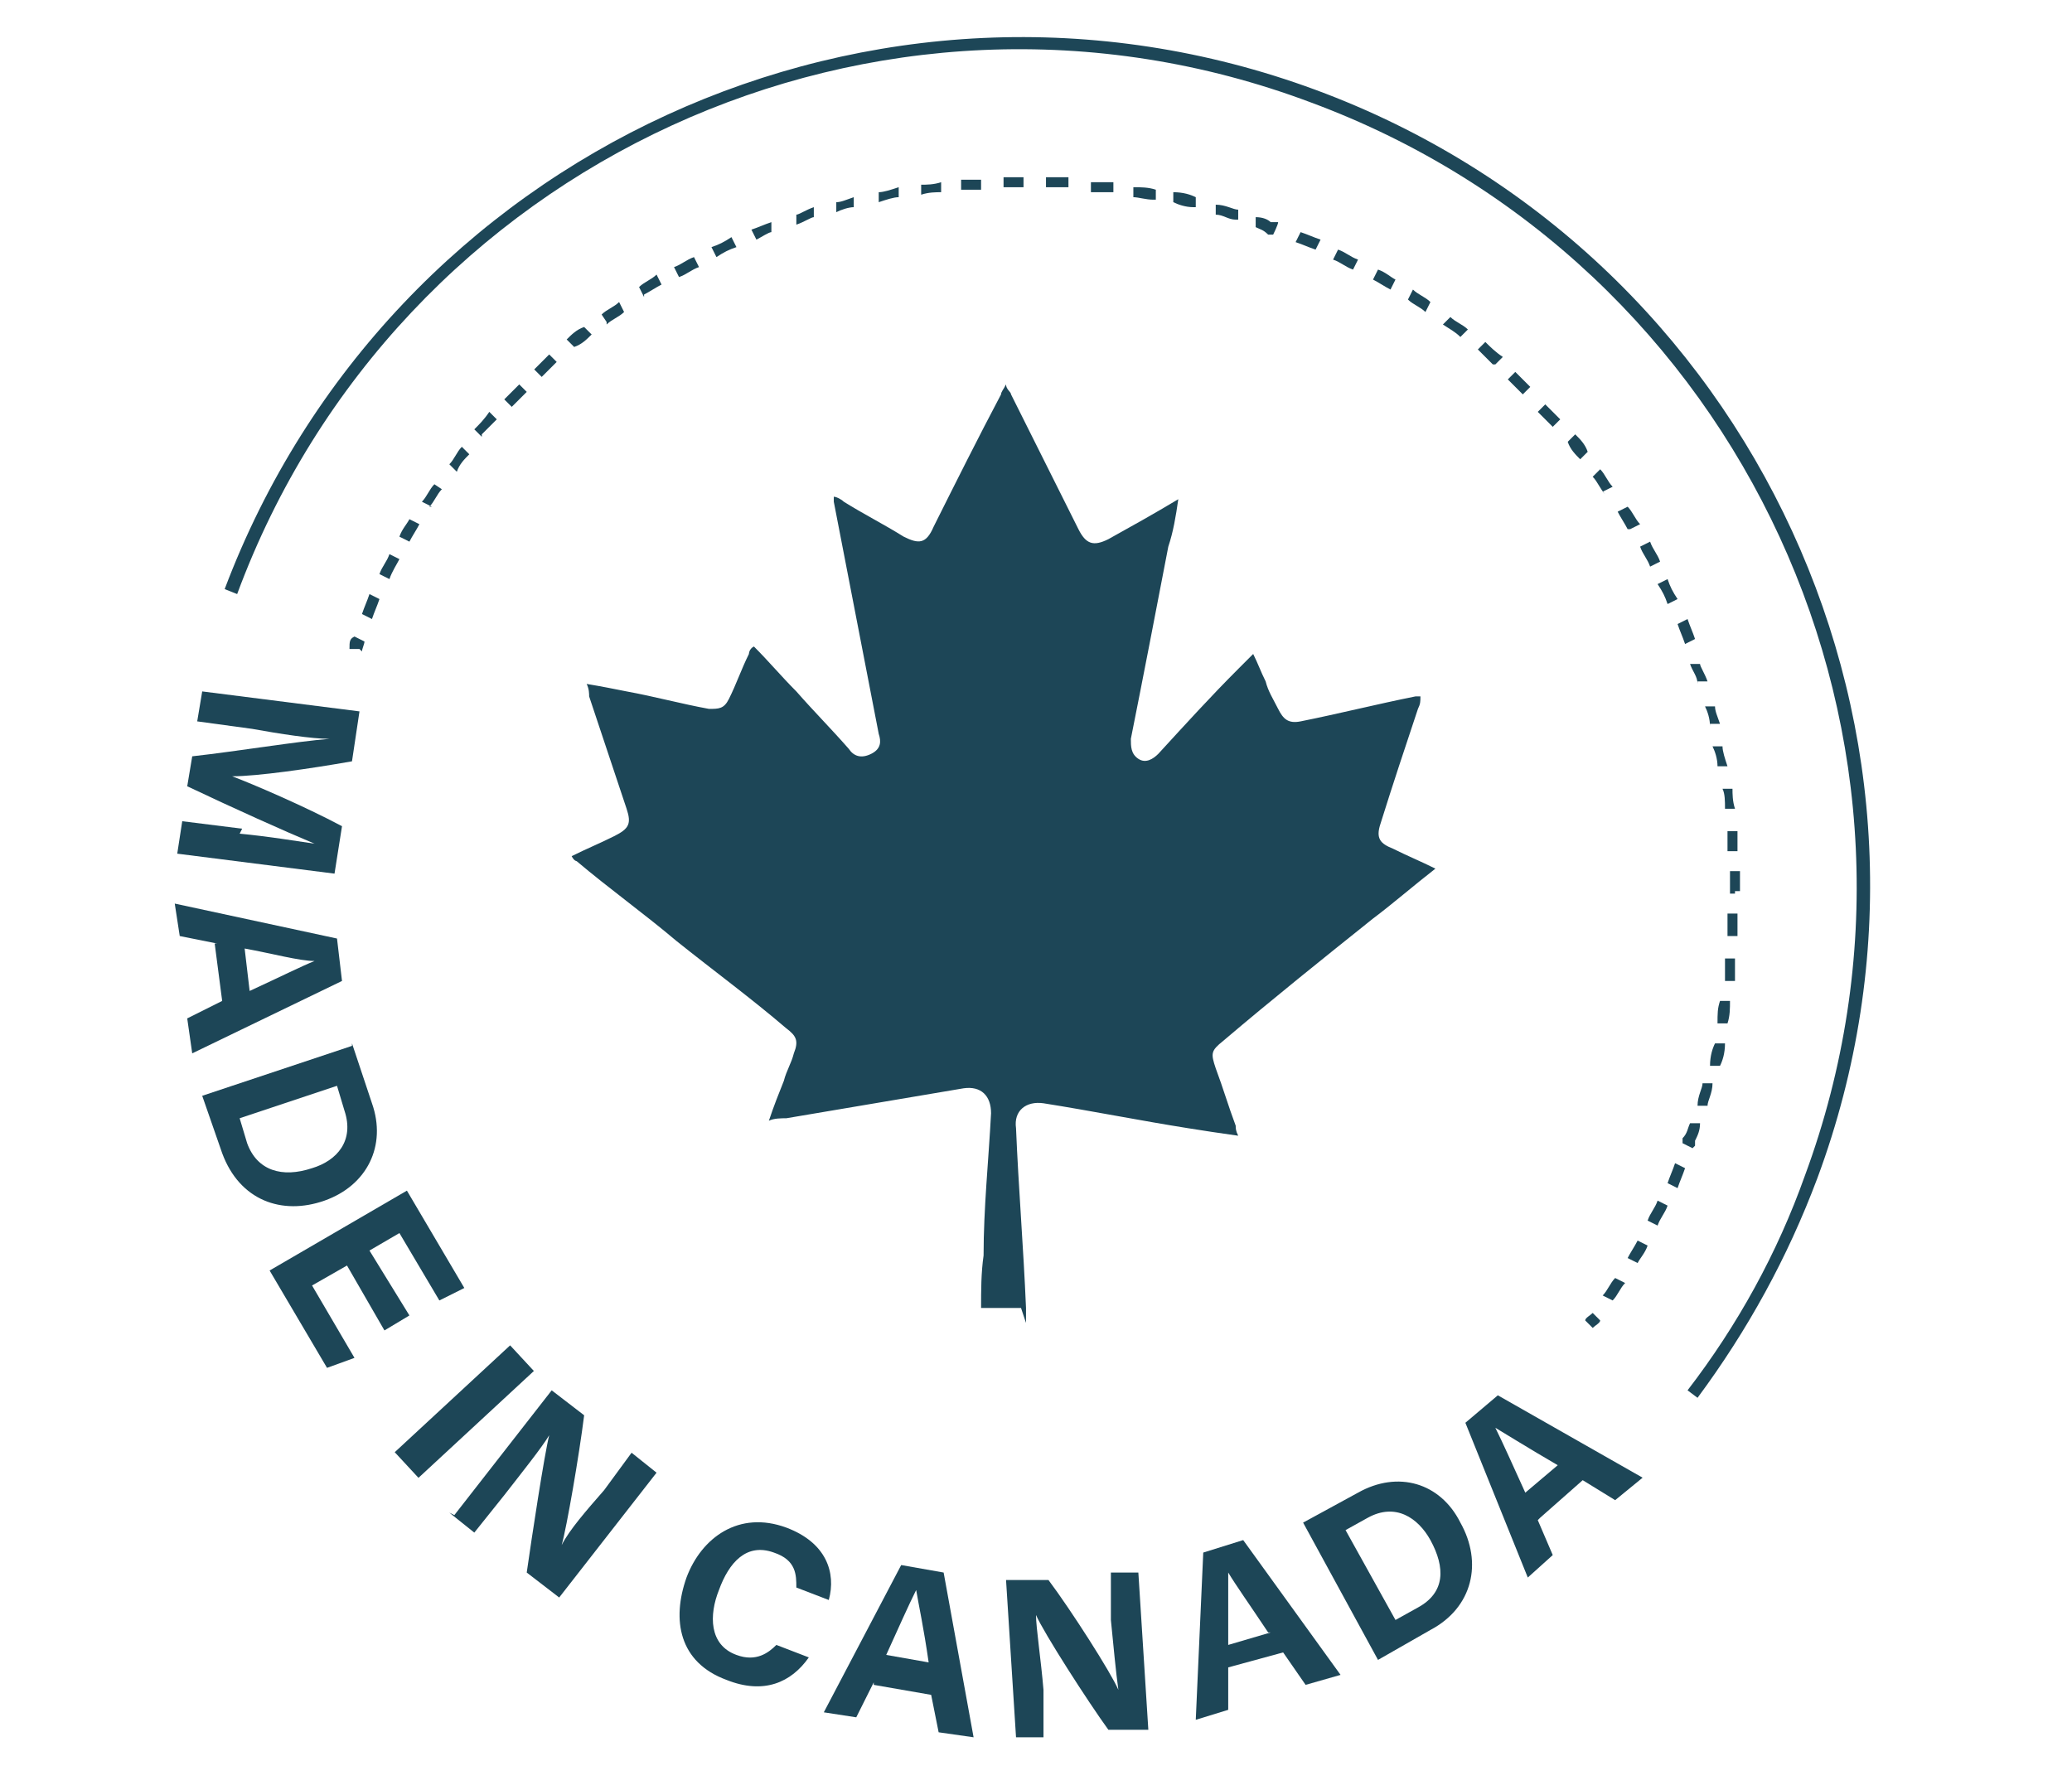
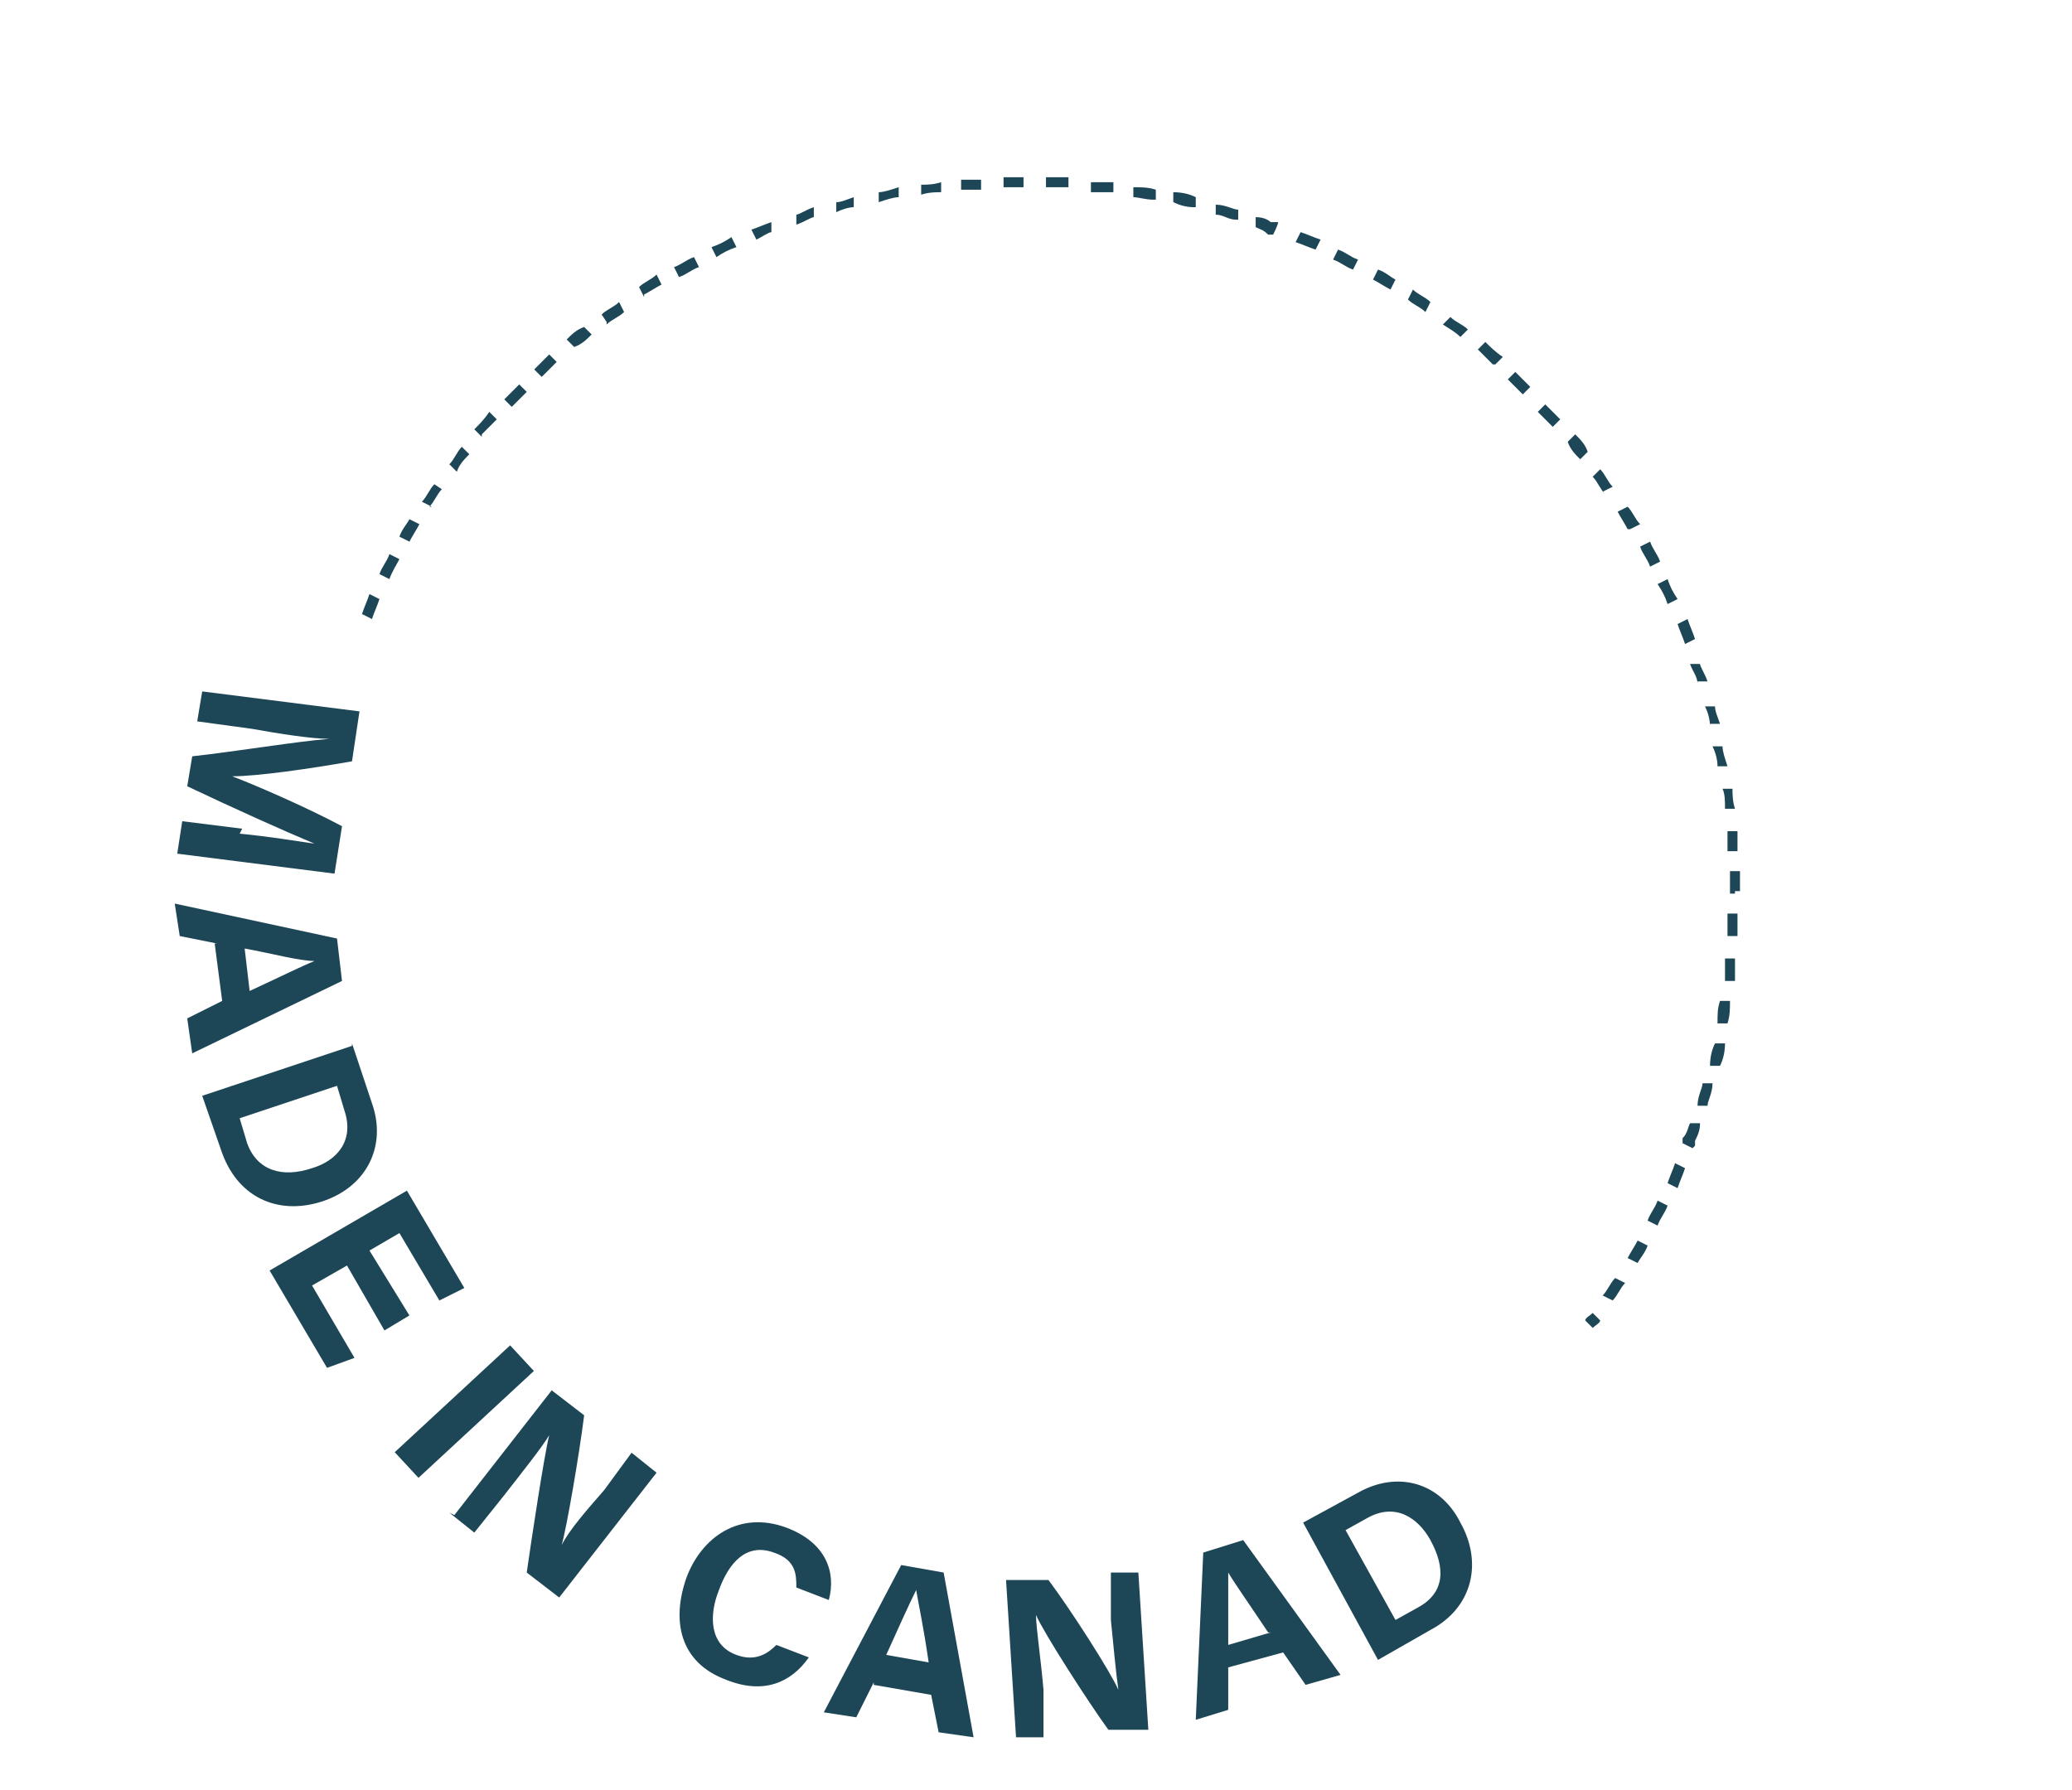
<svg xmlns="http://www.w3.org/2000/svg" id="Layer_1" data-name="Layer 1" version="1.1" viewBox="0 0 83 71.7">
  <defs>
    <style>
      .cls-1 {
        fill: #1d4657;
        stroke-width: 0px;
      }
    </style>
  </defs>
  <path class="cls-1" d="M9.6,33.4c1.1.1,2.3.3,3,.4h0c-1.2-.5-3.2-1.4-5.1-2.3l.2-1.2c1.8-.2,4.2-.6,5.5-.7h0c-.7,0-2-.2-3.1-.4l-2.2-.3.2-1.2,6.3.8-.3,2c-1.7.3-3.8.6-4.8.6h0c.8.3,2.9,1.2,4.4,2l-.3,1.9-6.3-.8.2-1.3,2.4.3Z" />
  <path class="cls-1" d="M10,39.7c1.3-.6,2.1-1,2.6-1.2h0c-.6,0-1.7-.3-2.8-.5l.2,1.7ZM8.7,37.8l-1.5-.3-.2-1.3,6.5,1.4.2,1.7-6,2.9-.2-1.4,1.4-.7-.3-2.3Z" />
  <path class="cls-1" d="M9.6,44.8l.3,1c.4,1.1,1.4,1.4,2.6,1,1-.3,1.7-1.1,1.3-2.3l-.3-1-3.9,1.3ZM14.1,41.8l.8,2.4c.6,1.7-.2,3.3-1.9,3.9-1.7.6-3.4,0-4.1-1.9l-.8-2.3,6-2Z" />
  <polygon class="cls-1" points="15.4 53.3 13.9 50.7 12.5 51.5 14.2 54.4 13.1 54.8 10.8 50.9 16.3 47.7 18.6 51.6 17.6 52.1 16 49.4 14.8 50.1 16.4 52.7 15.4 53.3" />
  <rect class="cls-1" x="15.4" y="55.8" width="6.3" height="1.4" transform="translate(-33.4 27.7) rotate(-42.8)" />
  <path class="cls-1" d="M18.2,60.7l3.9-5,1.3,1c-.2,1.6-.7,4.5-.9,5.2h0c.3-.6,1-1.4,1.7-2.2l1.1-1.5,1,.8-3.9,5-1.3-1c.2-1.4.7-4.7.9-5.5h0c-.3.5-1.1,1.5-1.8,2.4l-1.2,1.5-1-.8Z" />
  <path class="cls-1" d="M32.4,66.4c-.7,1-1.8,1.5-3.3.9-1.9-.7-2.2-2.4-1.6-4.1.6-1.6,2.1-2.7,4-2,1.6.6,2,1.8,1.7,2.9l-1.3-.5c0-.5,0-1.1-.9-1.4-1.1-.4-1.8.4-2.2,1.5-.4,1-.4,2.2.7,2.6.8.3,1.3-.1,1.6-.4l1.3.5Z" />
  <path class="cls-1" d="M37.2,66.6c-.2-1.4-.4-2.3-.5-2.9h0c-.3.6-.7,1.5-1.2,2.6l1.7.3ZM35,67.4l-.7,1.4-1.3-.2,3.1-5.9,1.7.3,1.2,6.6-1.4-.2-.3-1.5-2.3-.4Z" />
  <path class="cls-1" d="M40.7,69.6l-.4-6.3h1.7c.9,1.2,2.5,3.7,2.8,4.4h0c-.1-.7-.2-1.8-.3-2.8v-1.9c-.1,0,1.1,0,1.1,0l.4,6.3h-1.6c-.8-1.1-2.6-3.9-2.9-4.6h0c0,.5.2,1.8.3,3v1.9c.1,0-1.1,0-1.1,0Z" />
  <path class="cls-1" d="M50.8,65.4c-.8-1.2-1.3-1.9-1.6-2.4h0c0,.6,0,1.7,0,2.9l1.7-.5ZM49.2,67v1.5c0,0-1.3.4-1.3.4l.3-6.7,1.6-.5,3.9,5.4-1.4.4-.9-1.3-2.2.6Z" />
  <path class="cls-1" d="M55.9,64.9l.9-.5c1.1-.6,1.1-1.6.5-2.7-.5-.9-1.4-1.5-2.5-.9l-.9.5,2,3.6ZM52.2,61l2.2-1.2c1.6-.9,3.3-.4,4.1,1.2.9,1.6.5,3.4-1.2,4.3l-2.1,1.2-3-5.5Z" />
-   <path class="cls-1" d="M62.4,58.7c-1.2-.7-2-1.2-2.5-1.5h0c.3.6.7,1.5,1.2,2.6l1.3-1.1ZM61.6,60.9l.6,1.4-1,.9-2.5-6.2,1.3-1.1,5.8,3.3-1.1.9-1.3-.8-1.7,1.5Z" />
-   <path class="cls-1" d="M14.4,26h-.4c0-.3,0-.4.2-.5l.4.2c0,.1-.1.3-.1.4" />
  <path class="cls-1" d="M40.2,7.5v-.4c.2,0,.5,0,.7,0h.1v.4h-.1c-.2,0-.5,0-.7,0M42.8,7.5c-.3,0-.6,0-.9,0v-.4c.3,0,.6,0,.9,0v.4ZM38.5,7.6v-.4c.2,0,.5,0,.8,0v.4c-.3,0-.5,0-.8,0M44.5,7.7c-.3,0-.6,0-.8,0v-.4c.3,0,.6,0,.9,0v.4ZM36.9,7.8v-.4c.2,0,.5,0,.8-.1v.4c-.2,0-.5,0-.8.1M46.2,8c-.3,0-.6-.1-.8-.1v-.4c.3,0,.6,0,.9.1v.4ZM35.2,8.1v-.4c.2,0,.5-.1.8-.2v.4c-.2,0-.5.1-.8.2M47.8,8.3c-.3,0-.6-.1-.8-.2v-.4c.4,0,.7.1.9.2v.4ZM33.5,8.5v-.4c.2,0,.4-.1.7-.2v.4c-.2,0-.5.1-.7.2M49.5,8.8c-.3,0-.5-.2-.8-.2v-.4c.4,0,.7.2.9.2v.4ZM31.9,9v-.4c.1,0,.4-.2.7-.3v.4c-.1,0-.4.2-.7.3M51.1,9.4h-.3c-.2-.2-.3-.2-.5-.3v-.4c.3,0,.5.1.6.2h.3c0,.1-.2.5-.2.5ZM30.3,9.6l-.2-.4c.3-.1.5-.2.8-.3v.4c-.1,0-.4.2-.6.3M52.7,10c-.3-.1-.5-.2-.8-.3l.2-.4c.3.1.5.2.8.3l-.2.4ZM28.7,10.3l-.2-.4c.3-.1.5-.2.8-.4l.2.4c-.3.1-.5.2-.8.4M54.2,10.8c-.3-.1-.5-.3-.8-.4l.2-.4c.3.1.5.3.8.4l-.2.4ZM27.2,11.1l-.2-.4c.3-.1.5-.3.8-.4l.2.4c-.3.1-.5.3-.8.4M55.7,11.6c-.2-.1-.5-.3-.7-.4l.2-.4c.3.1.5.3.7.4l-.2.4ZM25.8,11.9l-.2-.4c.2-.2.5-.3.7-.5l.2.4c-.2.1-.5.3-.7.4M57.1,12.5c-.2-.2-.5-.3-.7-.5l.2-.4c.2.2.5.3.7.5l-.2.4ZM24.3,12.9l-.2-.3c.2-.2.5-.3.7-.5l.2.4c-.2.2-.5.3-.7.5M58.5,13.5c-.2-.2-.4-.3-.7-.5l.3-.3c.2.2.5.3.7.5l-.3.3ZM23,13.9l-.3-.3c.2-.2.4-.4.7-.5l.3.3c-.2.2-.4.4-.7.5M59.8,14.6c-.2-.2-.4-.4-.6-.6l.3-.3c.2.2.4.4.7.6l-.3.3ZM21.7,15.1l-.3-.3c.2-.2.4-.4.6-.6l.3.3c-.2.2-.4.4-.6.6M61,15.8c-.2-.2-.4-.4-.6-.6l.3-.3c.2.2.4.4.6.6l-.3.3ZM20.5,16.3l-.3-.3c.2-.2.4-.4.6-.6l.3.3c-.2.2-.4.4-.6.6M62.2,17.1c-.2-.2-.4-.4-.6-.6l.3-.3c.2.2.4.4.6.6l-.3.3ZM19.3,17.5l-.3-.3c.2-.2.4-.4.6-.7l.3.3c-.2.2-.4.4-.6.6M63.3,18.4c-.2-.2-.4-.4-.5-.7l.3-.3c.2.2.4.4.5.7l-.3.3ZM18.3,18.9l-.3-.3c.2-.2.3-.5.5-.7l.3.3c-.2.2-.4.4-.5.7M64.3,19.8c-.2-.2-.3-.5-.5-.7l.3-.3c.2.2.3.5.5.7l-.4.2ZM17.3,20.3l-.4-.2c.2-.2.3-.5.5-.7l.3.2c-.2.2-.3.5-.5.7M65.2,21.2c-.1-.2-.3-.5-.4-.7l.4-.2c.2.2.3.5.5.7l-.4.2ZM16.4,21.7l-.4-.2c.1-.3.3-.5.4-.7l.4.2c-.1.2-.3.5-.4.7M66.1,22.7c-.1-.3-.3-.5-.4-.8l.4-.2c.1.3.3.5.4.8l-.4.2ZM15.6,23.2l-.4-.2c.1-.3.3-.5.4-.8l.4.2c-.1.2-.3.5-.4.8M66.8,24.2c-.1-.3-.2-.5-.4-.8l.4-.2c.1.3.2.5.4.8l-.4.2ZM14.9,24.8l-.4-.2c.1-.3.2-.5.3-.8l.4.2c-.1.3-.2.5-.3.8M67.5,25.8c-.1-.3-.2-.5-.3-.8l.4-.2c.1.3.2.5.3.8l-.4.2ZM68,27.4c0-.3-.2-.5-.3-.8h.4c0,.1.2.4.3.7h-.4ZM68.5,29.1c0-.3-.1-.6-.2-.8h.4c0,.2.1.4.2.7h-.4ZM68.8,30.7c0-.3-.1-.6-.2-.8h.4c0,.2.1.5.2.8h-.4ZM69.1,32.4c0-.3,0-.6-.1-.8h.4c0,.2,0,.5.1.8h-.4ZM69.2,34.1c0-.3,0-.6,0-.8h.4c0,.2,0,.5,0,.8h-.4ZM69.5,35.8h-.2c0-.3,0-.6,0-.9h.4c0,.3,0,.5,0,.8h-.2ZM69.6,37.5h-.4c0-.3,0-.6,0-.9h.4c0,.3,0,.6,0,.9M69.5,39.3h-.4c0-.3,0-.6,0-.9h.4c0,.3,0,.6,0,.9M69.2,41h-.4c0-.4,0-.6.1-.9h.4c0,.3,0,.6-.1.9M68.9,42.7h-.4c0-.4.1-.7.2-.9h.4c0,.4-.1.7-.2.9M68.4,44.3h-.4c0-.4.2-.7.2-.9h.4c0,.4-.2.7-.2.9M67.8,46l-.4-.2v-.2c.2-.2.2-.4.3-.6h.4c0,.3-.1.5-.2.7v.2ZM67.2,47.6l-.4-.2c.1-.3.2-.5.3-.8l.4.2c-.1.3-.2.5-.3.8M66.4,49.1l-.4-.2c.1-.3.3-.5.4-.8l.4.2c-.1.3-.3.5-.4.8M65.6,50.6l-.4-.2c.1-.2.3-.5.4-.7l.4.2c-.1.3-.3.5-.4.7M64.6,52.1l-.4-.2c.2-.2.3-.5.5-.7l.4.2c-.2.2-.3.5-.5.7" />
  <path class="cls-1" d="M63.8,53.2l-.3-.3c0-.1.2-.2.3-.3l.3.3c0,.1-.2.2-.3.3" />
-   <path class="cls-1" d="M68,56l-.4-.3c2-2.6,3.6-5.5,4.7-8.6,6.4-17.3-2.5-36.6-19.8-43C35.2-2.4,15.9,6.5,9.5,23.8l-.5-.2C15.6,6.1,35.1-2.9,52.7,3.6c17.6,6.5,26.6,26.1,20.1,43.6-1.2,3.2-2.8,6.1-4.8,8.8" />
-   <path class="cls-1" d="M40.9,52.4h-1.6c0-.7,0-1.4.1-2.1,0-1.9.2-3.8.3-5.7,0-.7-.4-1.1-1.1-1-2.4.4-4.7.8-7.1,1.2-.2,0-.5,0-.7.1.2-.6.4-1.1.6-1.6.1-.4.3-.7.4-1.1.2-.5.1-.7-.3-1-1.4-1.2-2.9-2.3-4.4-3.5-1.3-1.1-2.7-2.1-4-3.2,0,0-.1,0-.2-.2.6-.3,1.1-.5,1.7-.8.6-.3.7-.5.5-1.1-.5-1.5-1-3-1.5-4.5,0-.1,0-.3-.1-.5.6.1,1.1.2,1.6.3,1.1.2,2.2.5,3.3.7.4,0,.6,0,.8-.4.3-.6.5-1.2.8-1.8,0,0,0-.2.2-.3.6.6,1.1,1.2,1.7,1.8.7.8,1.4,1.5,2.1,2.3.2.3.5.4.9.2.4-.2.4-.5.3-.8-.6-3.1-1.2-6.2-1.8-9.3,0,0,0-.1,0-.2.1,0,.3.1.4.2.8.5,1.6.9,2.4,1.4.6.3.9.3,1.2-.4.9-1.8,1.8-3.6,2.7-5.3,0-.1.1-.2.2-.4,0,.2.2.3.2.4.9,1.8,1.8,3.6,2.7,5.4.3.6.6.7,1.2.4.9-.5,1.8-1,2.8-1.6-.1.7-.2,1.3-.4,1.9-.5,2.6-1,5.2-1.5,7.7,0,.3,0,.6.3.8.3.2.6,0,.8-.2,1.1-1.2,2.1-2.3,3.2-3.4.2-.2.4-.4.6-.6.2.4.3.7.5,1.1.1.4.3.7.5,1.1.2.4.4.6.9.5,1.5-.3,3.1-.7,4.6-1,0,0,0,0,.2,0,0,.2,0,.3-.1.5-.5,1.5-1,3-1.5,4.6-.2.6,0,.8.5,1,.6.3,1.1.5,1.7.8-.9.7-1.7,1.4-2.5,2-2,1.6-4,3.2-6,4.9-.5.4-.5.5-.3,1.1.3.8.5,1.5.8,2.3,0,.1,0,.2.1.4-.7-.1-1.4-.2-2-.3-1.9-.3-3.9-.7-5.8-1-.7-.1-1.2.3-1.1,1,.1,2.4.3,4.8.4,7.2,0,.2,0,.4,0,.6" />
</svg>